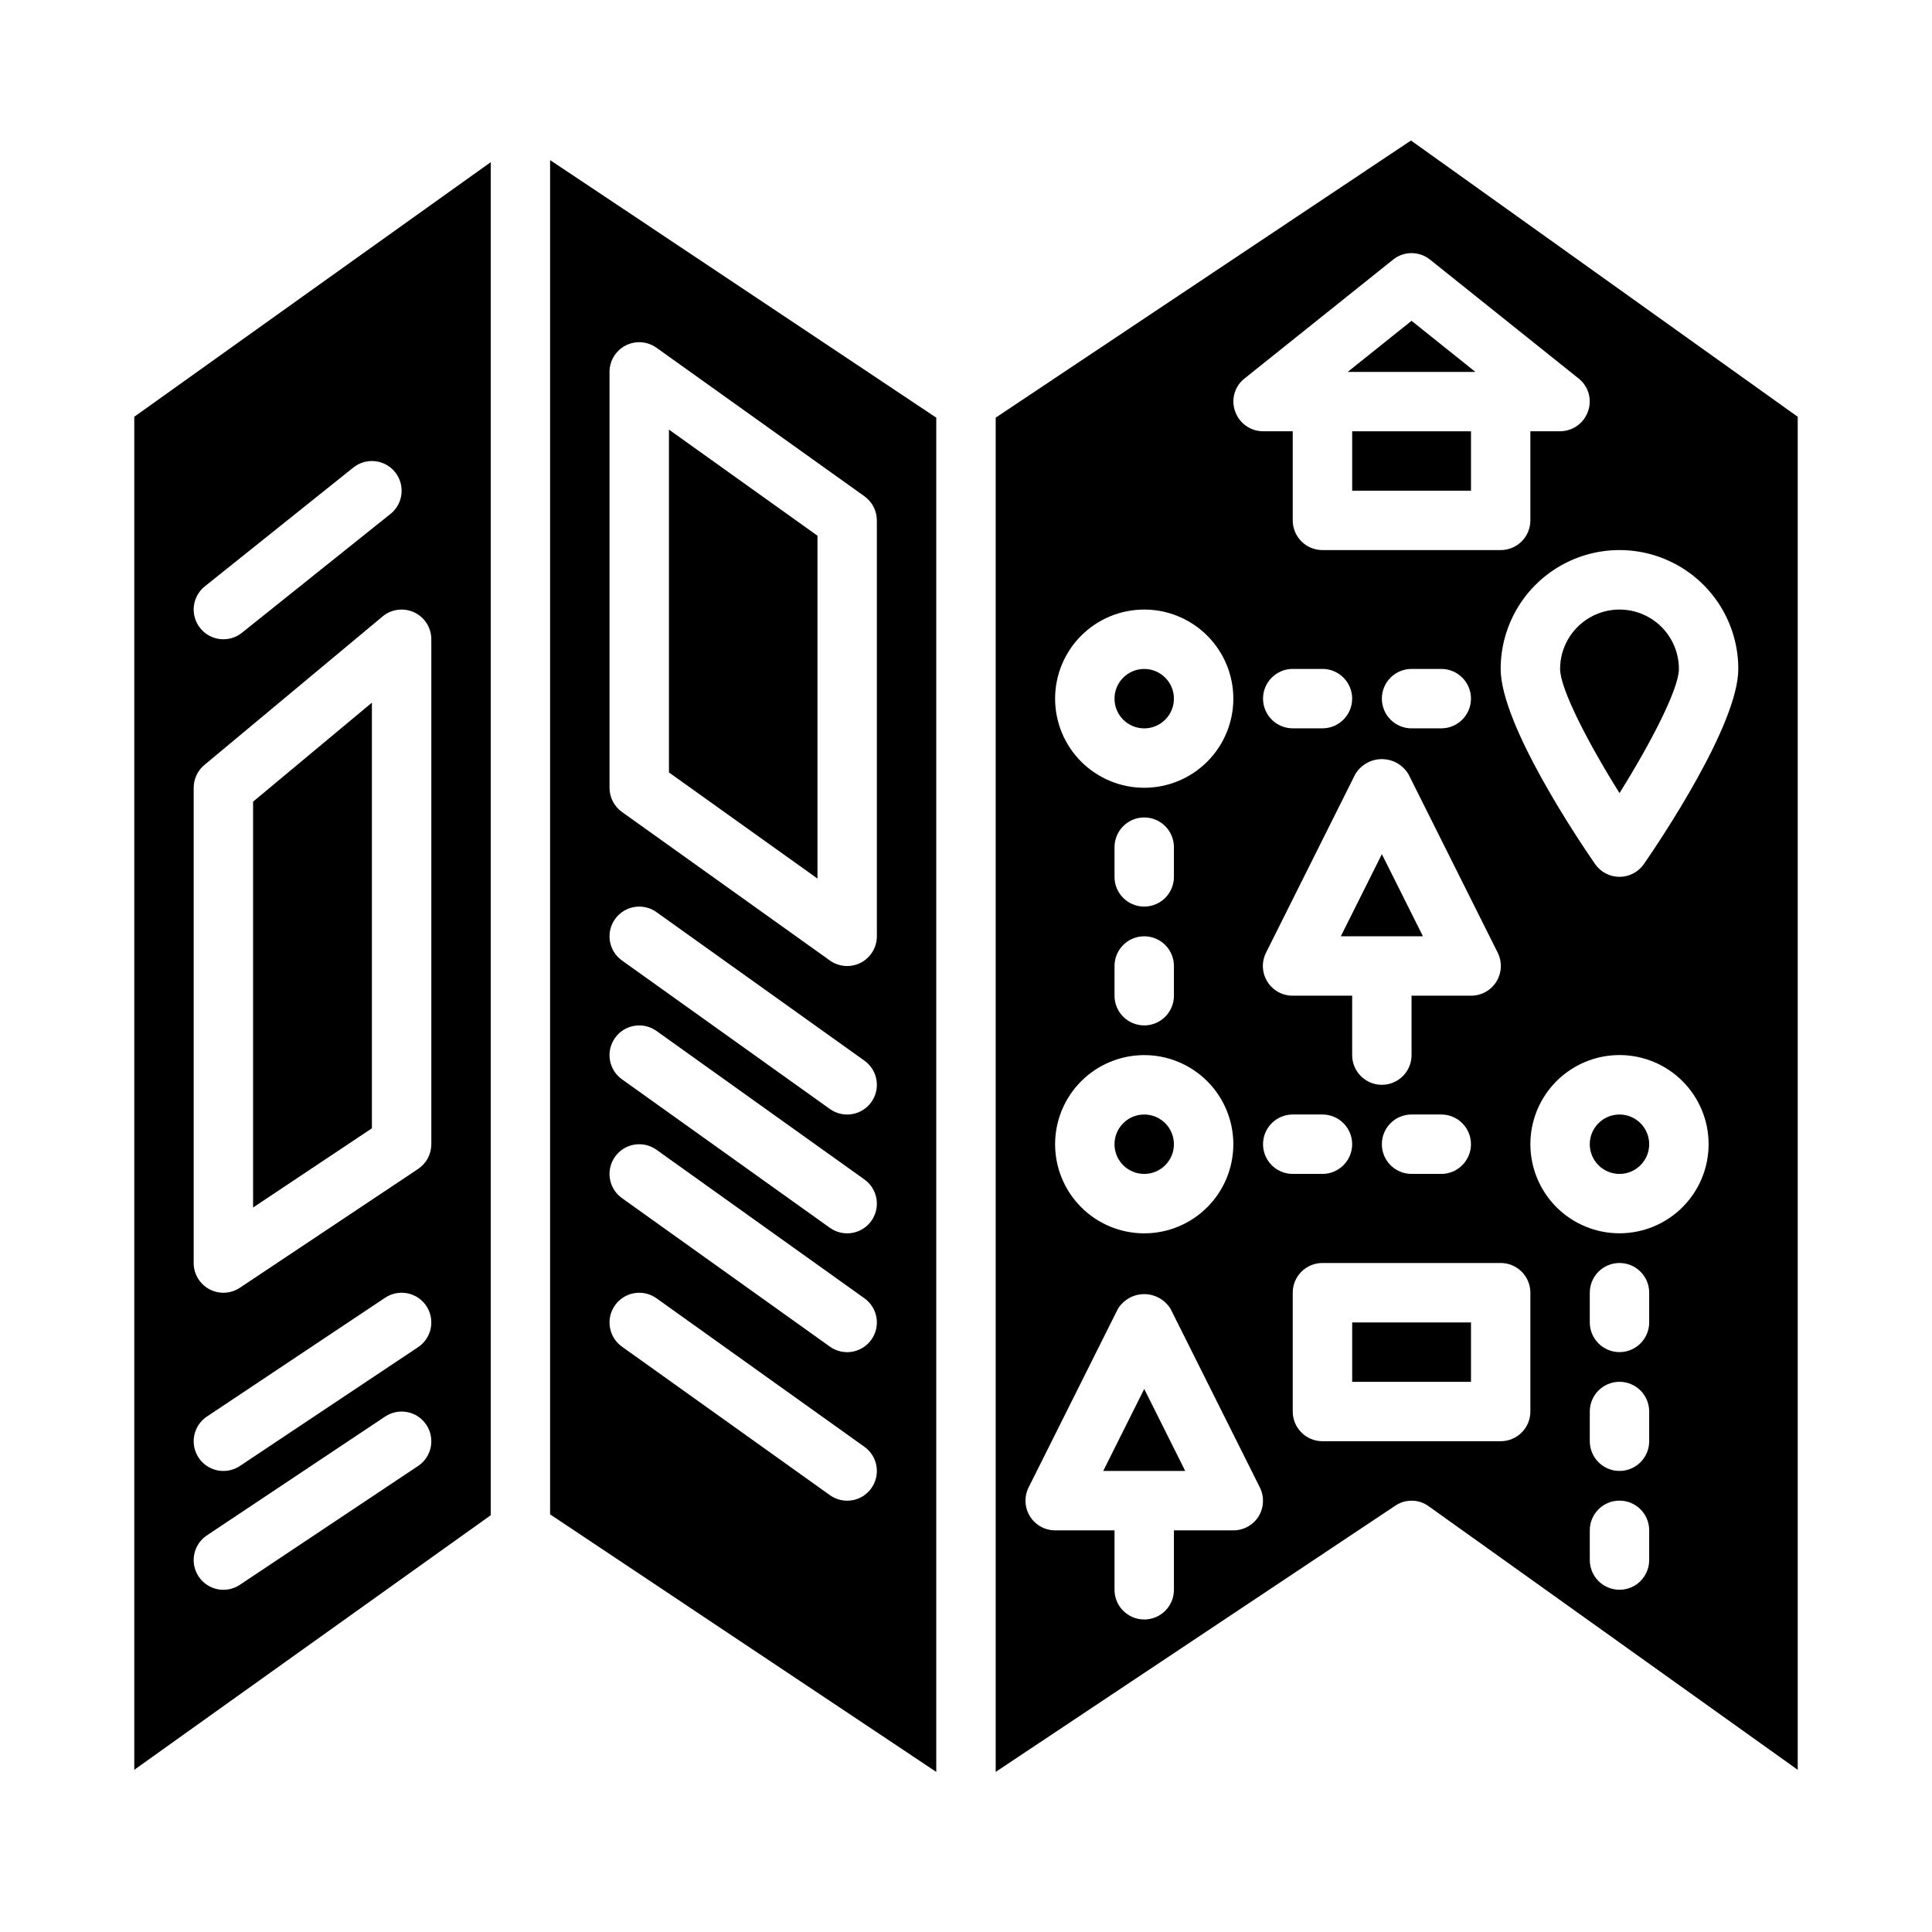
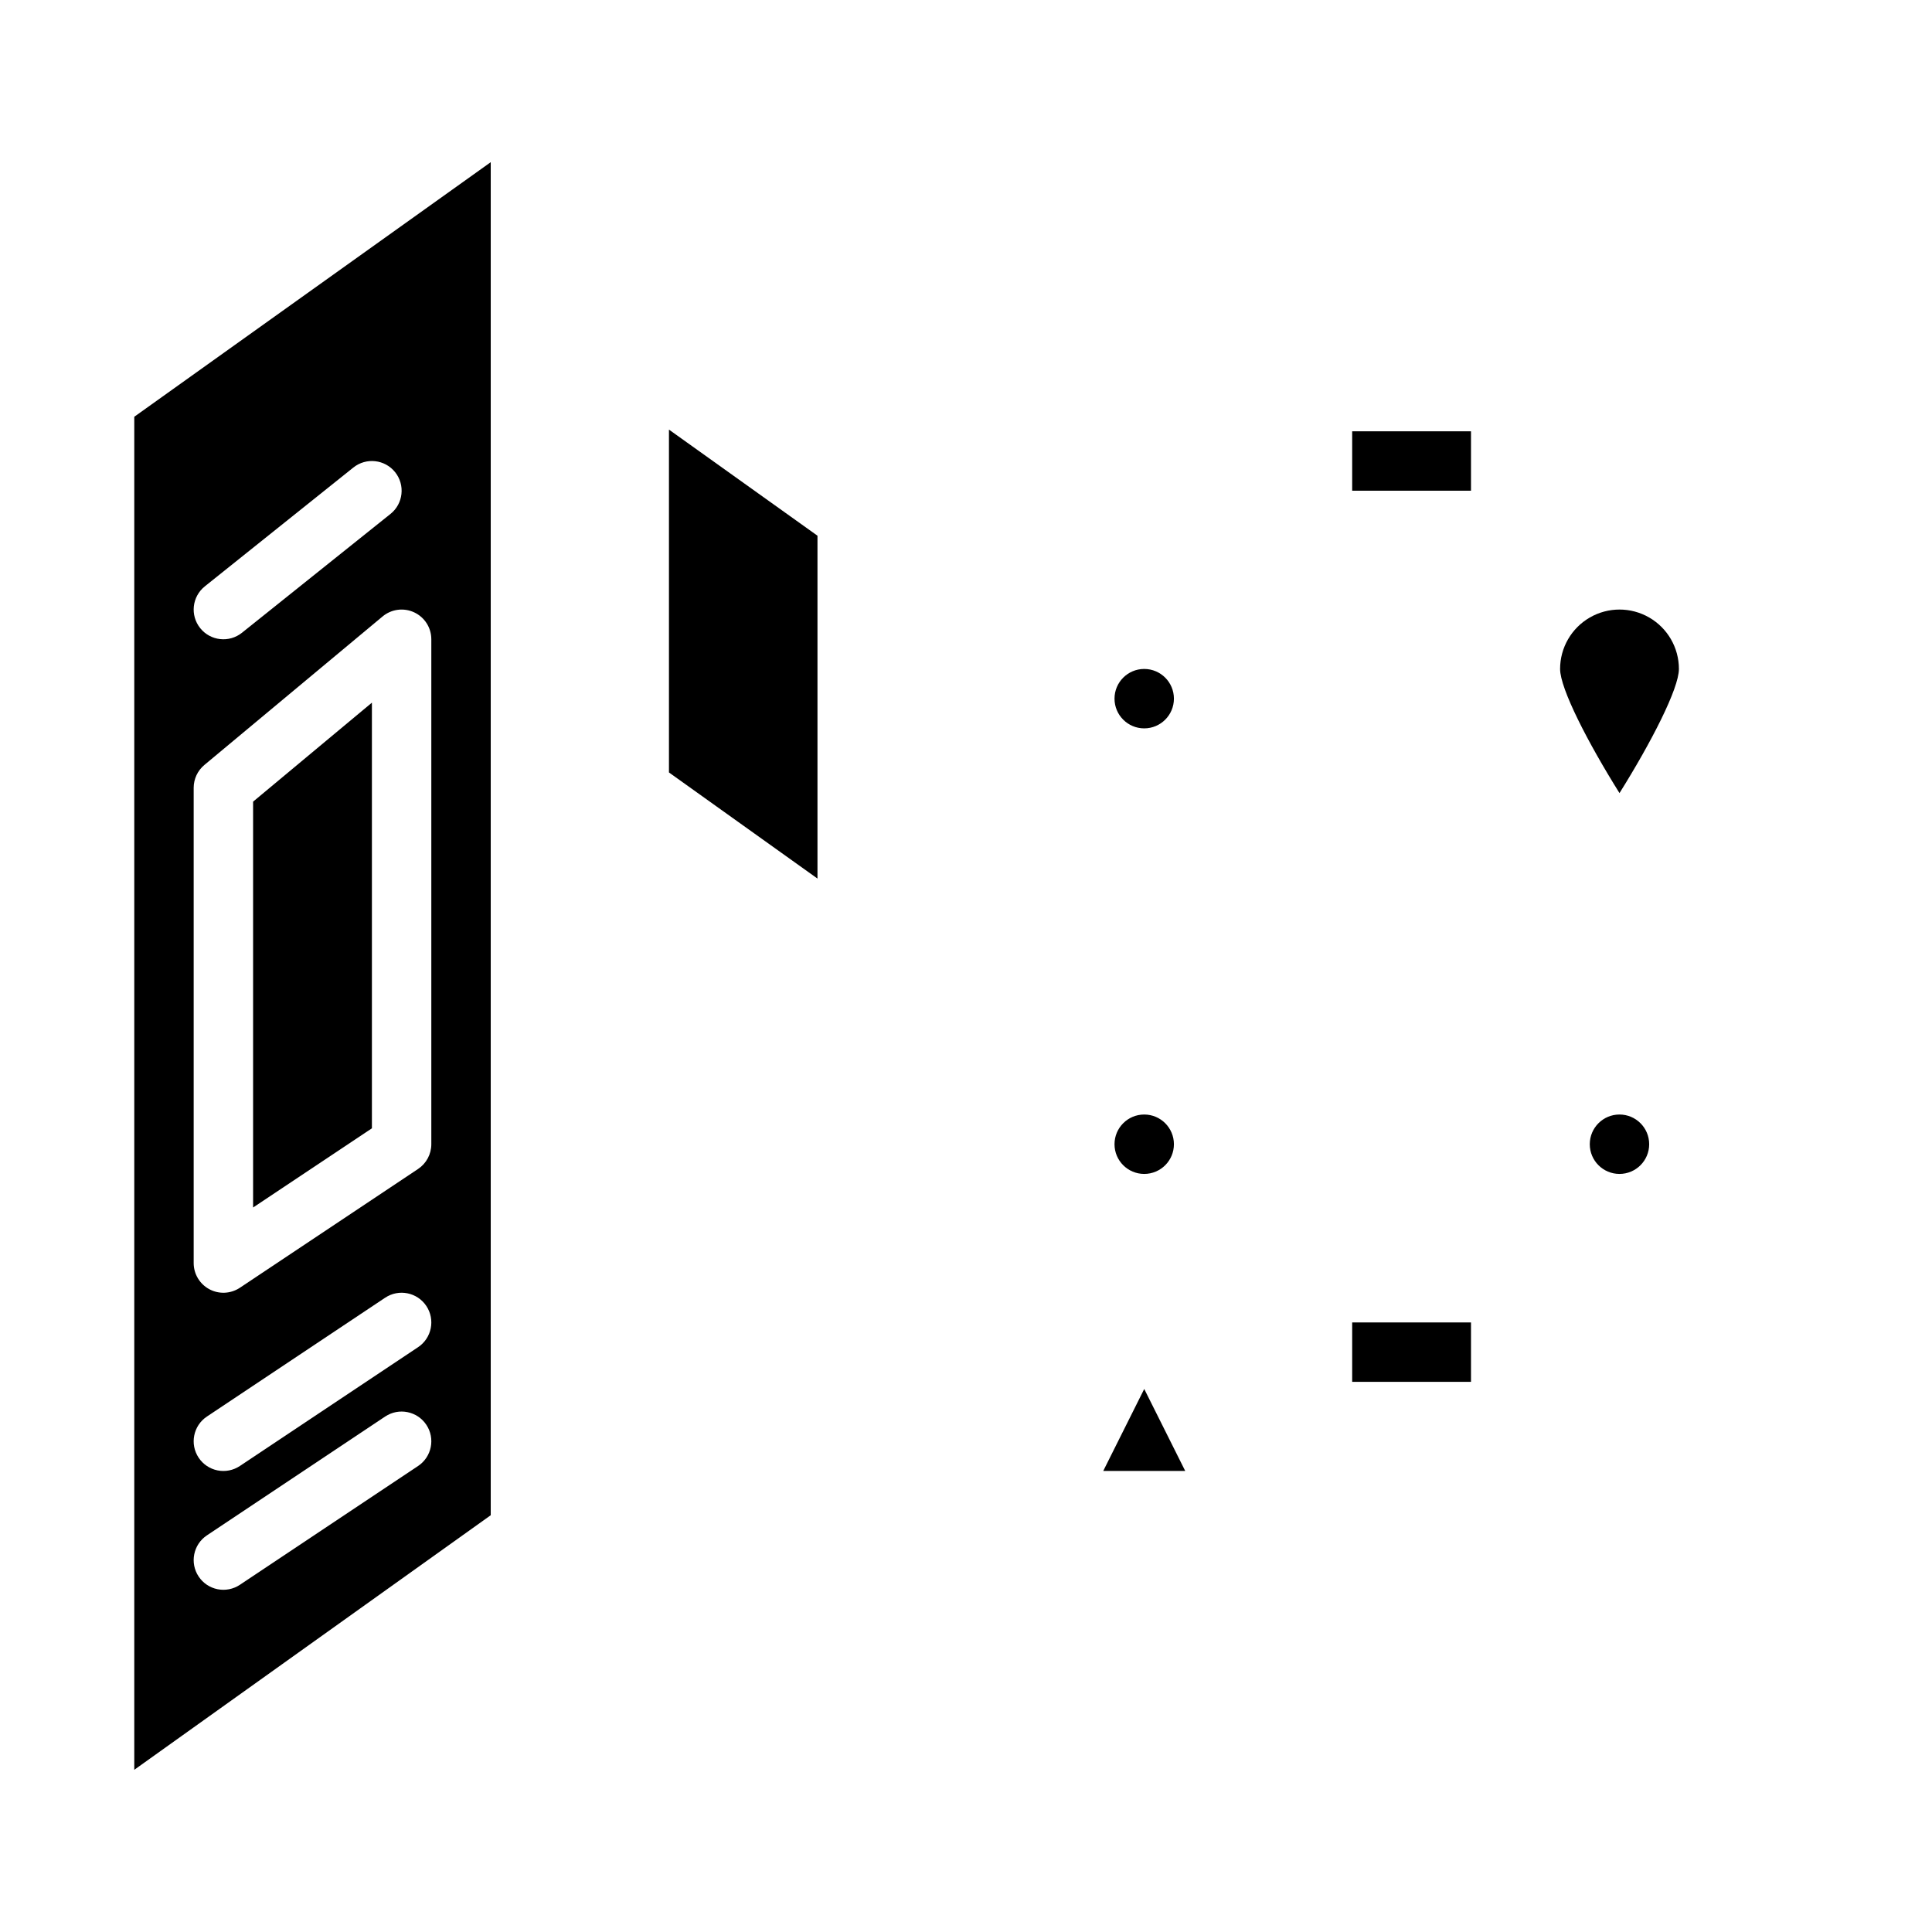
<svg xmlns="http://www.w3.org/2000/svg" fill="#000000" width="800px" height="800px" version="1.1" viewBox="144 144 512 512">
  <g>
    <path d="m502.34 494.46h31.488v15.742h-31.488z" />
    <path d="m581.05 447.23c0 4.348-3.523 7.871-7.871 7.871s-7.871-3.523-7.871-7.871c0-4.348 3.523-7.871 7.871-7.871s7.871 3.523 7.871 7.871" />
    <path d="m588.93 321.28c0-5.625-3-10.82-7.871-13.633-4.871-2.812-10.871-2.812-15.742 0s-7.875 8.008-7.875 13.633c0 5.219 7.344 19.484 15.742 32.898 8.402-13.422 15.746-27.688 15.746-32.898z" />
    <path d="m502.34 258.3h31.488v15.742h-31.488z" />
    <path d="m455.1 329.15c0 4.348-3.523 7.875-7.871 7.875-4.348 0-7.871-3.527-7.871-7.875 0-4.348 3.523-7.871 7.871-7.871 4.348 0 7.871 3.523 7.871 7.871" />
    <path d="m455.1 447.23c0 4.348-3.523 7.871-7.871 7.871-4.348 0-7.871-3.523-7.871-7.871 0-4.348 3.523-7.871 7.871-7.871 4.348 0 7.871 3.523 7.871 7.871" />
-     <path d="m499.33 392.12h21.758l-10.879-21.758z" />
-     <path d="m407.87 254.68v358.89l105.88-70.535c2.695-1.84 6.266-1.777 8.895 0.16l97.77 69.824v-358.57l-102.49-73.211zm39.359 50.855c6.262 0 12.27 2.488 16.699 6.918 4.43 4.426 6.918 10.434 6.918 16.695 0 6.266-2.488 12.273-6.918 16.699-4.43 4.43-10.438 6.918-16.699 6.918s-12.27-2.488-16.699-6.918c-4.43-4.426-6.918-10.434-6.918-16.699 0-6.262 2.488-12.27 6.918-16.695 4.43-4.43 10.438-6.918 16.699-6.918zm0 78.719c-4.348 0-7.871-3.523-7.871-7.871v-7.871c0-4.348 3.523-7.875 7.871-7.875 4.348 0 7.871 3.527 7.871 7.875v7.871c0 2.086-0.828 4.09-2.305 5.566-1.477 1.477-3.477 2.305-5.566 2.305zm7.871 15.742v7.875c0 4.348-3.523 7.871-7.871 7.871-4.348 0-7.871-3.523-7.871-7.871v-7.871c0-4.348 3.523-7.875 7.871-7.875 4.348 0 7.871 3.527 7.871 7.875zm-7.871 23.617c6.262 0 12.27 2.488 16.699 6.918 4.43 4.43 6.918 10.438 6.918 16.699s-2.488 12.27-6.918 16.699c-4.43 4.43-10.438 6.918-16.699 6.918s-12.27-2.488-16.699-6.918c-4.43-4.43-6.918-10.438-6.918-16.699s2.488-12.27 6.918-16.699 10.438-6.918 16.699-6.918zm30.309 122.25c-1.441 2.305-3.973 3.707-6.691 3.699h-15.746v15.746c0 4.348-3.523 7.871-7.871 7.871-4.348 0-7.871-3.523-7.871-7.871v-15.746h-15.746c-2.727-0.008-5.258-1.43-6.684-3.754-1.426-2.324-1.551-5.223-0.32-7.66l23.617-47.23h-0.004c1.48-2.457 4.141-3.961 7.008-3.961 2.867 0 5.527 1.504 7.008 3.961l23.617 47.23h-0.004c1.242 2.453 1.121 5.371-0.312 7.715zm1.18-98.637c0-4.348 3.523-7.871 7.871-7.871h7.871c4.348 0 7.875 3.523 7.875 7.871 0 4.348-3.527 7.871-7.875 7.871h-7.871c-4.348 0-7.871-3.523-7.871-7.871zm38.574-97.984 23.617 47.23-0.004 0.004c1.223 2.445 1.09 5.352-0.355 7.676-1.445 2.324-3.992 3.731-6.727 3.715h-15.746v15.742c0 4.348-3.523 7.875-7.871 7.875-4.348 0-7.871-3.527-7.871-7.875v-15.742h-15.746c-2.734 0.016-5.281-1.391-6.727-3.715-1.445-2.324-1.582-5.231-0.355-7.676l23.617-47.23-0.004-0.004c1.473-2.519 4.168-4.066 7.086-4.066s5.613 1.547 7.086 4.066zm-7.086-20.098c0-4.348 3.523-7.871 7.871-7.871h7.871c4.348 0 7.875 3.523 7.875 7.871 0 4.348-3.527 7.875-7.875 7.875h-7.871c-4.348 0-7.871-3.527-7.871-7.875zm23.617 118.08c0 2.09-0.832 4.09-2.309 5.566s-3.477 2.305-5.566 2.305h-7.871c-4.348 0-7.871-3.523-7.871-7.871 0-4.348 3.523-7.871 7.871-7.871h7.871c2.09 0 4.09 0.828 5.566 2.305 1.477 1.477 2.309 3.481 2.309 5.566zm-39.363-110.21h-7.871c-4.348 0-7.871-3.527-7.871-7.875 0-4.348 3.523-7.871 7.871-7.871h7.871c4.348 0 7.875 3.523 7.875 7.871 0 4.348-3.527 7.875-7.875 7.875zm55.105 181.05c0 2.09-0.828 4.09-2.305 5.566-1.477 1.477-3.481 2.305-5.566 2.305h-47.234c-4.348 0-7.871-3.523-7.871-7.871v-31.488c0-4.348 3.523-7.871 7.871-7.871h47.234c2.086 0 4.09 0.828 5.566 2.305 1.477 1.477 2.305 3.481 2.305 5.566zm31.488 39.359c0 4.348-3.523 7.875-7.871 7.875s-7.871-3.527-7.871-7.875v-7.871c0-4.348 3.523-7.871 7.871-7.871s7.871 3.523 7.871 7.871zm0-31.488c0 4.348-3.523 7.875-7.871 7.875s-7.871-3.527-7.871-7.875v-7.871c0-4.348 3.523-7.871 7.871-7.871s7.871 3.523 7.871 7.871zm0-31.488c0 4.348-3.523 7.875-7.871 7.875s-7.871-3.527-7.871-7.875v-7.871c0-4.348 3.523-7.871 7.871-7.871s7.871 3.523 7.871 7.871zm-7.871-23.617v0.004c-6.266 0-12.27-2.488-16.699-6.918-4.43-4.43-6.918-10.438-6.918-16.699s2.488-12.27 6.918-16.699 10.434-6.918 16.699-6.918c6.262 0 12.27 2.488 16.699 6.918 4.43 4.43 6.918 10.438 6.918 16.699s-2.488 12.27-6.918 16.699c-4.43 4.43-10.438 6.918-16.699 6.918zm31.488-149.57c0 14.754-20.828 45.656-25.008 51.703l-0.004 0.004c-1.469 2.129-3.891 3.402-6.477 3.402-2.586 0-5.008-1.273-6.481-3.402-4.18-6.043-25.008-36.949-25.008-51.703 0-11.25 6-21.645 15.742-27.27s21.746-5.625 31.488 0c9.742 5.625 15.746 16.02 15.746 27.27zm-81.711-108.47 39.359 31.488c2.641 2.062 3.66 5.59 2.519 8.738-1.102 3.148-4.066 5.262-7.402 5.273h-7.871v23.617c0 2.09-0.828 4.09-2.305 5.566-1.477 1.477-3.481 2.305-5.566 2.305h-47.234c-4.348 0-7.871-3.523-7.871-7.871v-23.617h-7.871c-3.336-0.012-6.301-2.125-7.398-5.273-1.141-3.148-0.125-6.676 2.519-8.738l39.359-31.488c2.852-2.281 6.906-2.281 9.762 0z" />
+     <path d="m499.33 392.12h21.758z" />
    <path d="m436.37 533.82h21.727l-10.863-21.727z" />
-     <path d="m535 242.56-16.926-13.539-16.926 13.539z" />
    <path d="m274.05 545.55v-358.57l-94.465 67.465v358.57zm-19.246-13.051-47.23 31.488h-0.004c-1.738 1.16-3.863 1.582-5.91 1.172s-3.848-1.613-5.008-3.352c-2.414-3.617-1.438-8.508 2.18-10.918l47.23-31.488h0.004c3.617-2.414 8.504-1.438 10.918 2.18 2.41 3.617 1.438 8.504-2.18 10.918zm0-31.488-47.23 31.488h-0.004c-1.738 1.16-3.863 1.582-5.91 1.172s-3.848-1.613-5.008-3.352c-2.414-3.617-1.438-8.508 2.18-10.918l47.23-31.488h0.004c3.617-2.414 8.504-1.438 10.918 2.18 2.41 3.617 1.438 8.504-2.18 10.918zm-56.523-201.62 39.359-31.488c3.398-2.719 8.352-2.168 11.07 1.227 2.715 3.398 2.168 8.352-1.23 11.07l-39.359 31.488c-3.394 2.715-8.352 2.168-11.066-1.23-2.719-3.394-2.168-8.352 1.227-11.066zm-2.953 53.379c0.004-2.336 1.039-4.551 2.836-6.047l47.23-39.359c2.348-1.953 5.613-2.375 8.379-1.078 2.766 1.293 4.531 4.07 4.531 7.125v133.82c0 2.633-1.312 5.09-3.5 6.551l-47.23 31.488h-0.004c-2.414 1.609-5.523 1.762-8.082 0.391-2.562-1.371-4.16-4.039-4.16-6.941z" />
    <path d="m360.64 285.97-39.359-28.121v90.859l39.359 28.121z" />
-     <path d="m392.12 613.57v-358.89l-102.34-68.25v358.89zm-17.207-75.172v0.004c-1.211 1.699-3.051 2.848-5.109 3.191-2.062 0.344-4.172-0.145-5.871-1.359l-55.105-39.359c-3.539-2.527-4.359-7.441-1.832-10.98 2.523-3.539 7.441-4.363 10.98-1.836l55.105 39.359c1.699 1.215 2.848 3.051 3.191 5.113 0.344 2.059-0.145 4.168-1.359 5.871zm0-39.359c-1.211 1.699-3.051 2.848-5.109 3.191-2.062 0.344-4.172-0.145-5.871-1.355l-55.105-39.359c-3.539-2.527-4.359-7.445-1.832-10.984 2.523-3.539 7.441-4.359 10.98-1.832l55.105 39.359c1.699 1.215 2.848 3.051 3.191 5.109 0.344 2.062-0.145 4.172-1.359 5.871zm0-31.488c-1.211 1.699-3.051 2.848-5.109 3.191-2.062 0.348-4.172-0.145-5.871-1.355l-55.105-39.359c-3.539-2.527-4.359-7.445-1.832-10.984 2.523-3.535 7.441-4.359 10.98-1.832l55.105 39.359c1.699 1.215 2.848 3.051 3.191 5.109 0.344 2.062-0.145 4.172-1.359 5.871zm0-31.488c-1.211 1.703-3.051 2.848-5.109 3.191-2.062 0.348-4.172-0.141-5.871-1.355l-55.105-39.359c-3.539-2.527-4.359-7.445-1.832-10.98 2.523-3.539 7.441-4.363 10.98-1.836l55.105 39.359c1.699 1.215 2.848 3.051 3.191 5.113 0.344 2.059-0.145 4.168-1.359 5.867zm-69.383-193.5c0-2.949 1.645-5.652 4.269-7 2.621-1.352 5.777-1.121 8.176 0.59l55.105 39.359v0.004c2.066 1.477 3.297 3.863 3.297 6.406v110.21c0 2.949-1.648 5.652-4.269 7-2.621 1.352-5.777 1.121-8.176-0.59l-55.105-39.359c-2.07-1.48-3.297-3.867-3.297-6.41z" />
    <path d="m242.56 330.21-31.488 26.234v107.56l31.488-20.988z" />
  </g>
</svg>